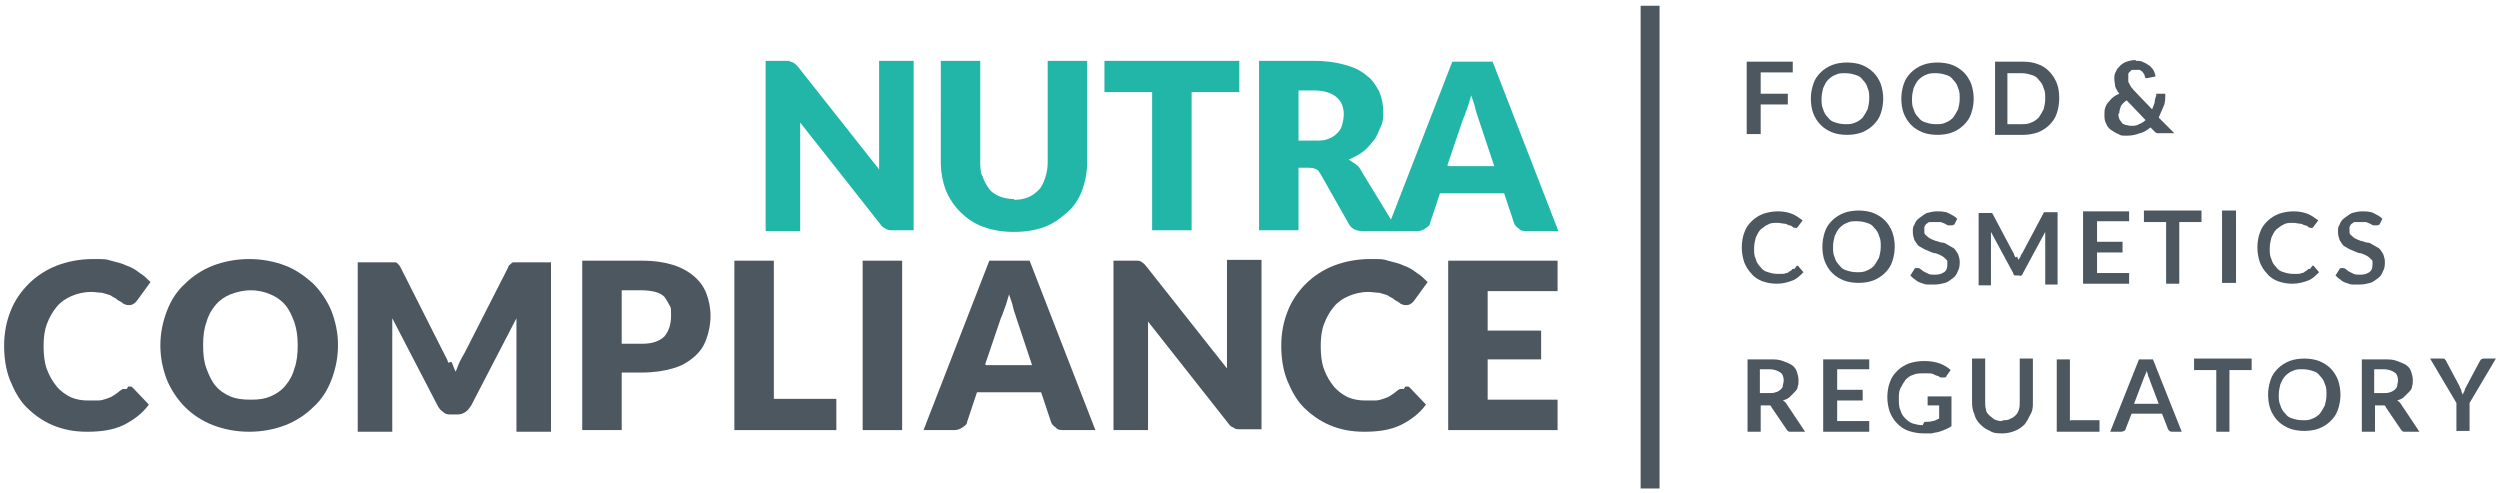
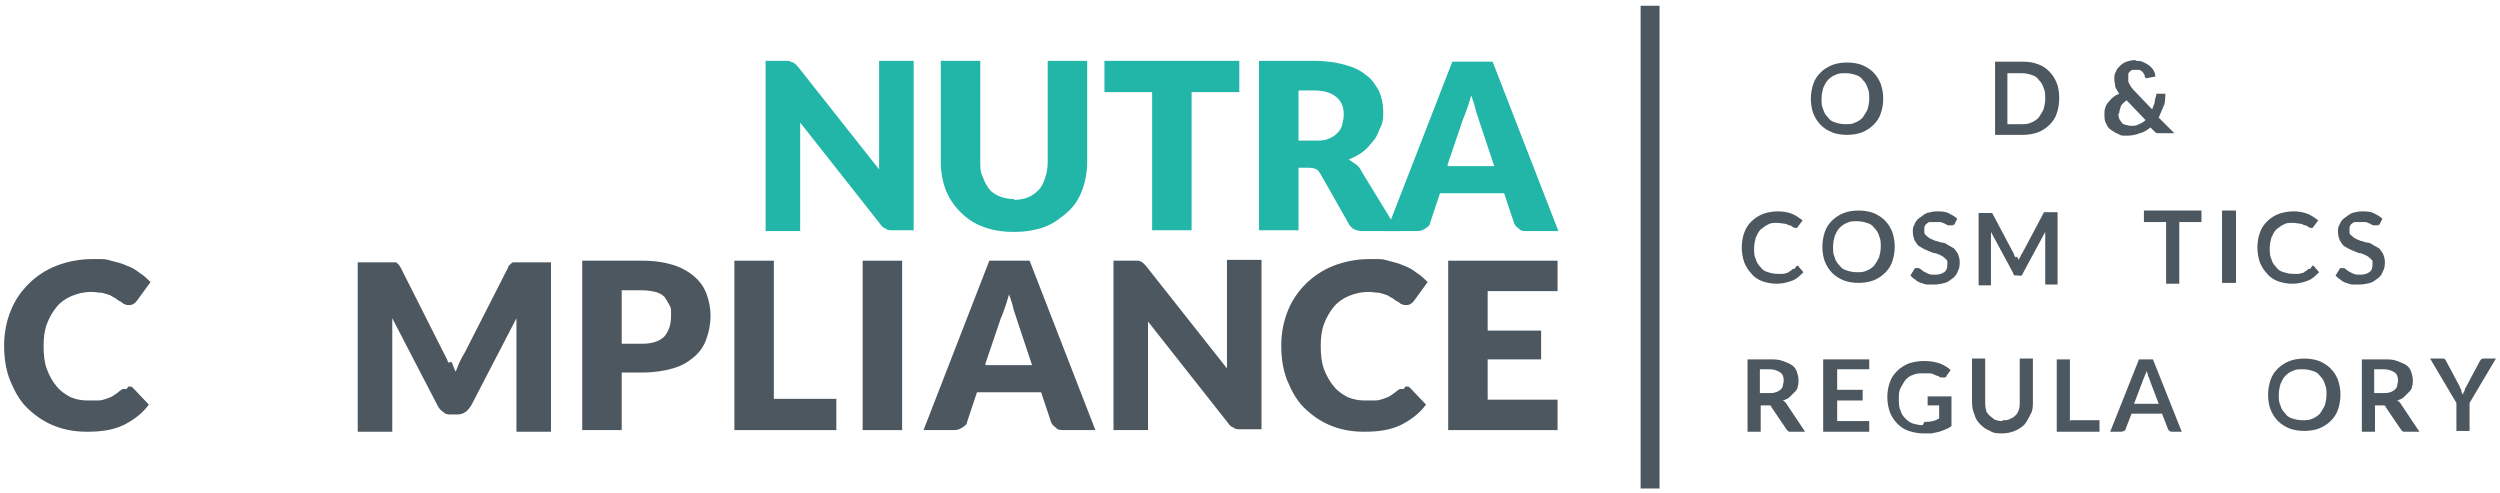
<svg xmlns="http://www.w3.org/2000/svg" id="Layer_1" version="1.1" viewBox="0 0 304 60">
  <defs>
    <style>
      .st0 {
        fill: #4c5760;
      }

      .st1 {
        fill: #21b6a8;
      }
    </style>
  </defs>
  <g>
    <path class="st1" d="M96,7.5c.1,0,.3,0,.4.1.1,0,.2.1.3.2.1,0,.2.2.4.4l9.8,12.4c0-.4,0-.8,0-1.2,0-.4,0-.7,0-1.1V7.4h4.2v20.6h-2.5c-.4,0-.7,0-.9-.2-.3-.1-.5-.3-.7-.6l-9.7-12.3c0,.4,0,.7,0,1.1s0,.7,0,1v11.1h-4.2V7.4h2.5c.2,0,.4,0,.5,0Z" />
    <path class="st1" d="M123.3,24.3c.6,0,1.2-.1,1.7-.3s.9-.5,1.3-.9.6-.9.8-1.5.3-1.2.3-1.9V7.4h4.8v12.2c0,1.3-.2,2.4-.6,3.5-.4,1.1-1,2-1.8,2.7s-1.7,1.4-2.8,1.8c-1.1.4-2.3.6-3.7.6s-2.6-.2-3.7-.6-2-1-2.8-1.8c-.8-.8-1.4-1.7-1.8-2.7-.4-1.1-.6-2.2-.6-3.5V7.4h4.8v12.2c0,.7,0,1.4.3,1.9.2.6.5,1.1.8,1.5s.8.7,1.3.9,1.1.3,1.7.3Z" />
    <path class="st1" d="M150.7,7.4v3.8h-5.8v16.8h-4.8V11.2h-5.8v-3.8h16.4Z" />
    <path class="st1" d="M157.9,20.4v7.6h-4.8V7.4h6.7c1.5,0,2.8.2,3.8.5,1.1.3,1.9.7,2.6,1.3.7.5,1.1,1.2,1.5,1.9.3.7.5,1.6.5,2.4s0,1.3-.3,1.9-.4,1.1-.8,1.6c-.4.5-.8,1-1.3,1.4-.5.4-1.1.7-1.8,1,.3.2.6.4.9.6.3.2.5.5.7.9l4.4,7.2h-4.3c-.8,0-1.4-.3-1.7-.9l-3.4-6c-.2-.3-.3-.5-.5-.6s-.5-.2-.9-.2h-1.2ZM157.9,17.1h1.9c.7,0,1.2,0,1.7-.2.5-.2.8-.4,1.1-.7s.5-.6.6-1c.1-.4.2-.8.2-1.3,0-.9-.3-1.6-.9-2.1-.6-.5-1.5-.8-2.7-.8h-1.9v6.1Z" />
    <path class="st1" d="M189.4,28.1h-3.7c-.4,0-.8,0-1-.3-.3-.2-.5-.4-.6-.7l-1.2-3.6h-7.8l-1.2,3.6c0,.3-.3.5-.6.7s-.6.3-1,.3h-3.7l8-20.6h4.9l8,20.6ZM176.1,20.2h5.6l-1.9-5.7c-.1-.4-.3-.8-.4-1.3s-.3-1-.5-1.6c-.2.6-.3,1.1-.5,1.6s-.3.9-.5,1.3l-1.9,5.6Z" />
  </g>
  <rect class="st0" x="199.5" y=".7" width="2.3" height="58.7" />
  <g>
    <path class="st0" d="M15.6,47c.1,0,.2,0,.3,0,.1,0,.2.1.3.2l1.9,2c-.8,1.1-1.9,1.9-3.1,2.5-1.3.6-2.7.8-4.4.8s-3-.3-4.2-.8c-1.2-.5-2.3-1.3-3.2-2.2-.9-.9-1.5-2.1-2-3.3-.5-1.3-.7-2.7-.7-4.2s.3-3,.8-4.2c.5-1.3,1.3-2.4,2.2-3.3s2.1-1.7,3.4-2.2c1.3-.5,2.8-.8,4.4-.8s1.5,0,2.2.2,1.3.3,1.9.6c.6.2,1.1.5,1.6.9.5.3.9.7,1.3,1.1l-1.6,2.2c-.1.1-.2.3-.4.4-.1.1-.3.2-.6.2s-.3,0-.5-.1c-.2,0-.3-.2-.5-.3-.2-.1-.4-.2-.6-.4-.2-.1-.4-.2-.7-.4-.3-.1-.6-.2-1-.3-.4,0-.8-.1-1.3-.1-.9,0-1.7.2-2.4.5-.7.3-1.3.7-1.8,1.3-.5.6-.9,1.3-1.2,2.1-.3.8-.4,1.7-.4,2.7s.1,2,.4,2.8.7,1.5,1.2,2.1,1.1,1,1.7,1.3c.7.3,1.4.4,2.1.4s.8,0,1.2,0c.4,0,.7-.1,1-.2.3-.1.6-.2.9-.4.3-.2.6-.4.8-.6.1,0,.2-.2.4-.2s.3,0,.4,0Z" />
-     <path class="st0" d="M41.1,42c0,1.5-.3,2.9-.8,4.2-.5,1.3-1.2,2.4-2.2,3.3-.9.9-2.1,1.7-3.4,2.2-1.3.5-2.8.8-4.4.8s-3.1-.3-4.4-.8c-1.3-.5-2.5-1.3-3.4-2.2-.9-.9-1.7-2.1-2.2-3.3-.5-1.3-.8-2.7-.8-4.2s.3-2.9.8-4.2c.5-1.3,1.2-2.4,2.2-3.3.9-.9,2.1-1.7,3.4-2.2,1.3-.5,2.8-.8,4.4-.8s3.1.3,4.4.8c1.3.5,2.4,1.3,3.4,2.2.9.9,1.7,2.1,2.2,3.3.5,1.3.8,2.7.8,4.1ZM36.2,42c0-1-.1-1.9-.4-2.8-.3-.8-.6-1.5-1.1-2.1-.5-.6-1.1-1-1.8-1.3-.7-.3-1.5-.5-2.4-.5s-1.7.2-2.5.5c-.7.3-1.3.7-1.8,1.3-.5.6-.9,1.3-1.1,2.1-.3.8-.4,1.7-.4,2.8s.1,2,.4,2.8c.3.8.6,1.5,1.1,2.1.5.6,1.1,1,1.8,1.3s1.5.4,2.5.4,1.7-.1,2.4-.4,1.3-.7,1.8-1.3c.5-.6.9-1.3,1.1-2.1.3-.8.4-1.7.4-2.8Z" />
    <path class="st0" d="M54.9,44c.2.4.3.8.5,1.2.2-.4.3-.8.5-1.2s.4-.8.6-1.1l5.3-10.4c0-.2.2-.3.3-.4s.2-.2.3-.2.3,0,.4,0h4.2v20.6h-4.2v-11.9c0-.6,0-1.2,0-1.9l-5.5,10.6c-.2.3-.4.6-.7.8-.3.2-.6.3-1,.3h-.7c-.4,0-.7,0-1-.3-.3-.2-.5-.4-.7-.8l-5.5-10.6c0,.3,0,.7,0,1s0,.6,0,.9v11.9h-4.2v-20.6h4.2c.2,0,.3,0,.4,0s.2.1.3.2.2.2.3.4l5.3,10.5c.2.4.4.7.5,1.1Z" />
    <path class="st0" d="M75.6,45.4v6.9h-4.8v-20.6h7.3c1.5,0,2.7.2,3.7.5s1.9.8,2.6,1.4c.7.6,1.2,1.3,1.5,2.1.3.8.5,1.7.5,2.7s-.2,2-.5,2.8c-.3.9-.8,1.6-1.5,2.2-.7.6-1.5,1.1-2.6,1.4-1,.3-2.3.5-3.7.5h-2.5ZM75.6,41.8h2.5c1.2,0,2.1-.3,2.7-.9.5-.6.8-1.4.8-2.5s0-.9-.2-1.3-.4-.7-.6-1c-.3-.3-.7-.5-1.1-.6s-1-.2-1.6-.2h-2.5v6.5Z" />
    <path class="st0" d="M94.1,48.5h7.6v3.8h-12.4v-20.6h4.8v16.8Z" />
    <path class="st0" d="M109.7,52.3h-4.8v-20.6h4.8v20.6Z" />
    <path class="st0" d="M133.1,52.3h-3.7c-.4,0-.8,0-1-.3-.3-.2-.5-.4-.6-.7l-1.2-3.6h-7.8l-1.2,3.6c0,.3-.3.5-.6.7s-.6.3-1,.3h-3.7l8-20.6h4.9l8,20.6ZM119.9,44.4h5.6l-1.9-5.7c-.1-.4-.3-.8-.4-1.3s-.3-1-.5-1.6c-.2.6-.3,1.1-.5,1.6s-.3.9-.5,1.3l-1.9,5.6Z" />
    <path class="st0" d="M138.3,31.7c.1,0,.3,0,.4.1.1,0,.2.1.3.2.1,0,.2.2.4.4l9.8,12.4c0-.4,0-.8,0-1.2,0-.4,0-.7,0-1.1v-10.9h4.2v20.6h-2.5c-.4,0-.7,0-.9-.2-.3-.1-.5-.3-.7-.6l-9.7-12.3c0,.4,0,.7,0,1.1s0,.7,0,1v11.1h-4.2v-20.6h2.5c.2,0,.4,0,.5,0Z" />
    <path class="st0" d="M170.9,47c.1,0,.2,0,.3,0,.1,0,.2.1.3.2l1.9,2c-.8,1.1-1.9,1.9-3.1,2.5-1.3.6-2.7.8-4.4.8s-3-.3-4.2-.8c-1.2-.5-2.3-1.3-3.2-2.2-.9-.9-1.5-2.1-2-3.3-.5-1.3-.7-2.7-.7-4.2s.3-3,.8-4.2c.5-1.3,1.3-2.4,2.2-3.3s2.1-1.7,3.4-2.2c1.3-.5,2.8-.8,4.4-.8s1.5,0,2.2.2,1.3.3,1.9.6c.6.2,1.1.5,1.6.9.5.3.9.7,1.3,1.1l-1.6,2.2c-.1.1-.2.3-.4.4-.1.1-.3.2-.6.2s-.3,0-.5-.1c-.2,0-.3-.2-.5-.3-.2-.1-.4-.2-.6-.4-.2-.1-.4-.2-.7-.4-.3-.1-.6-.2-1-.3-.4,0-.8-.1-1.3-.1-.9,0-1.7.2-2.4.5-.7.3-1.3.7-1.8,1.3-.5.6-.9,1.3-1.2,2.1-.3.8-.4,1.7-.4,2.7s.1,2,.4,2.8.7,1.5,1.2,2.1,1.1,1,1.7,1.3c.7.3,1.4.4,2.1.4s.8,0,1.2,0c.4,0,.7-.1,1-.2.3-.1.6-.2.9-.4.3-.2.6-.4.8-.6.1,0,.2-.2.4-.2s.3,0,.4,0Z" />
    <path class="st0" d="M189.4,31.7v3.7h-8.5v4.8h6.5v3.5h-6.5v4.9h8.5v3.7h-13.3v-20.6h13.3Z" />
  </g>
  <g>
-     <path class="st0" d="M218,7.5v1.3h-3.9v2.6h3.3v1.3h-3.3v3.6h-1.7V7.5h5.6Z" />
    <path class="st0" d="M229,12c0,.6-.1,1.2-.3,1.8s-.5,1-.9,1.4c-.4.4-.9.7-1.4.9s-1.2.3-1.8.3-1.3-.1-1.8-.3-1-.5-1.4-.9c-.4-.4-.7-.9-.9-1.4s-.3-1.2-.3-1.8.1-1.2.3-1.8c.2-.6.5-1,.9-1.4s.9-.7,1.4-.9,1.2-.3,1.8-.3,1.3.1,1.8.3,1,.5,1.4.9c.4.4.7.9.9,1.4.2.6.3,1.2.3,1.8ZM227.3,12c0-.5,0-.9-.2-1.3-.1-.4-.3-.7-.6-1-.2-.3-.5-.5-.9-.6-.3-.1-.7-.2-1.2-.2s-.8,0-1.2.2c-.3.1-.6.3-.9.6s-.4.6-.6,1c-.1.4-.2.8-.2,1.3s0,.9.2,1.3c.1.4.3.7.6,1,.2.3.5.5.9.6.3.1.7.2,1.2.2s.8,0,1.2-.2c.3-.1.6-.3.9-.6.2-.3.4-.6.6-1,.1-.4.2-.8.2-1.3Z" />
-     <path class="st0" d="M240,12c0,.6-.1,1.2-.3,1.8s-.5,1-.9,1.4c-.4.4-.9.7-1.4.9s-1.2.3-1.8.3-1.3-.1-1.8-.3-1-.5-1.4-.9c-.4-.4-.7-.9-.9-1.4s-.3-1.2-.3-1.8.1-1.2.3-1.8c.2-.6.5-1,.9-1.4s.9-.7,1.4-.9,1.2-.3,1.8-.3,1.3.1,1.8.3,1,.5,1.4.9c.4.4.7.9.9,1.4.2.6.3,1.2.3,1.8ZM238.3,12c0-.5,0-.9-.2-1.3-.1-.4-.3-.7-.6-1-.2-.3-.5-.5-.9-.6-.3-.1-.7-.2-1.2-.2s-.8,0-1.2.2c-.3.1-.6.3-.9.6s-.4.6-.6,1c-.1.4-.2.8-.2,1.3s0,.9.2,1.3c.1.4.3.7.6,1,.2.3.5.5.9.6.3.1.7.2,1.2.2s.8,0,1.2-.2c.3-.1.6-.3.9-.6.2-.3.4-.6.6-1,.1-.4.2-.8.2-1.3Z" />
    <path class="st0" d="M250.4,12c0,.6-.1,1.2-.3,1.8s-.5,1-.9,1.4c-.4.4-.9.7-1.4.9-.6.2-1.2.3-1.8.3h-3.4V7.5h3.4c.7,0,1.3.1,1.8.3.6.2,1,.5,1.4.9.4.4.7.9.9,1.4s.3,1.1.3,1.8ZM248.7,12c0-.5,0-.9-.2-1.3-.1-.4-.3-.7-.6-1-.2-.3-.5-.5-.9-.6-.3-.1-.7-.2-1.2-.2h-1.7v6.2h1.7c.4,0,.8,0,1.2-.2.3-.1.6-.3.9-.6.2-.3.4-.6.6-1,.1-.4.2-.8.2-1.3Z" />
    <path class="st0" d="M259.7,7.4c.4,0,.7,0,1,.2.3.1.5.3.7.4.2.2.4.4.5.6.1.2.2.5.2.7l-1,.2s0,0,0,0h0c0,0-.1,0-.2,0,0,0,0,0-.1-.2,0-.1,0-.2-.1-.3,0,0-.1-.2-.2-.3,0,0-.2-.1-.3-.2-.1,0-.2,0-.4,0s-.3,0-.5,0c-.1,0-.2.1-.3.2s-.2.2-.2.3c0,.1,0,.3,0,.4s0,.2,0,.4,0,.2.1.3c0,.1.1.2.2.4,0,.1.2.2.3.4l2.3,2.4c.1-.3.2-.5.3-.8,0-.3.1-.6.2-.9,0,0,0-.2,0-.2,0,0,.1,0,.2,0h.9c0,.5,0,1.1-.2,1.5-.2.5-.4.9-.6,1.4l1.9,1.9h-1.5c0,0-.1,0-.2,0,0,0-.1,0-.2,0,0,0-.1,0-.2,0,0,0,0,0-.2-.1l-.6-.6c-.4.3-.8.6-1.3.7-.5.2-1,.3-1.6.3s-.7,0-1-.2c-.3-.1-.6-.3-.9-.5-.3-.2-.5-.5-.6-.8-.2-.3-.2-.7-.2-1.1s0-.5.1-.8.2-.5.4-.7c.2-.2.3-.4.6-.6.2-.2.5-.3.7-.4-.2-.3-.4-.6-.5-.9,0-.3-.1-.6-.1-.9s0-.6.2-.9c.1-.3.3-.5.5-.7.2-.2.5-.4.8-.5s.7-.2,1.1-.2ZM257.6,13.8c0,.2,0,.4.1.6,0,.2.2.3.3.5s.3.2.5.3c.2,0,.4.1.6.1.4,0,.7,0,1-.2.3-.1.6-.3.8-.5l-2.3-2.4c-.3.2-.6.5-.7.7-.1.3-.2.6-.2.9Z" />
    <path class="st0" d="M218.5,32.3c0,0,.2,0,.2.1l.6.7c-.4.4-.8.8-1.3,1-.5.2-1.2.4-1.9.4s-1.2-.1-1.8-.3c-.5-.2-1-.5-1.3-.9-.4-.4-.7-.9-.9-1.4-.2-.6-.3-1.2-.3-1.8s.1-1.3.3-1.8c.2-.6.5-1,.9-1.4s.9-.7,1.4-.9c.6-.2,1.2-.3,1.8-.3s1.2.1,1.7.3.9.5,1.3.8l-.6.8s0,0-.1.1-.1,0-.2,0-.2,0-.3-.1c0,0-.2-.2-.4-.2-.2,0-.3-.2-.6-.2-.2,0-.5-.1-.9-.1s-.8,0-1.1.2c-.3.1-.6.4-.9.6-.3.3-.4.6-.6,1-.1.4-.2.8-.2,1.3s0,.9.2,1.3c.1.4.3.7.6,1,.2.3.5.5.9.6.3.1.7.2,1.1.2s.4,0,.6,0c.2,0,.3,0,.5-.1.2,0,.3-.1.4-.2.1,0,.3-.2.4-.3,0,0,0,0,.1,0,0,0,0,0,.1,0Z" />
    <path class="st0" d="M230.4,30c0,.6-.1,1.2-.3,1.8s-.5,1-.9,1.4c-.4.4-.9.7-1.4.9s-1.2.3-1.8.3-1.3-.1-1.8-.3-1-.5-1.4-.9c-.4-.4-.7-.9-.9-1.4s-.3-1.2-.3-1.8.1-1.2.3-1.8c.2-.6.5-1,.9-1.4s.9-.7,1.4-.9,1.2-.3,1.8-.3,1.3.1,1.8.3,1,.5,1.4.9c.4.4.7.9.9,1.4.2.6.3,1.2.3,1.8ZM228.7,30c0-.5,0-.9-.2-1.3-.1-.4-.3-.7-.6-1-.2-.3-.5-.5-.9-.6-.3-.1-.7-.2-1.2-.2s-.8,0-1.2.2c-.3.1-.6.3-.9.6s-.4.6-.6,1c-.1.4-.2.8-.2,1.3s0,.9.2,1.3c.1.4.3.7.6,1,.2.3.5.5.9.6.3.1.7.2,1.2.2s.8,0,1.2-.2c.3-.1.6-.3.9-.6.2-.3.4-.6.6-1,.1-.4.2-.8.2-1.3Z" />
    <path class="st0" d="M237.6,27.2c0,0,0,.2-.2.2,0,0-.1,0-.2,0s-.2,0-.3,0c-.1,0-.2-.1-.4-.2s-.3-.1-.5-.2c-.2,0-.4,0-.7,0s-.4,0-.6,0c-.2,0-.3.1-.4.2-.1,0-.2.2-.3.4,0,.1,0,.3,0,.5s0,.4.2.5c.1.1.3.3.5.4s.4.2.7.3c.2,0,.5.2.8.2.3,0,.5.2.7.3.2.1.5.3.7.4.2.2.3.4.5.7.1.3.2.6.2.9s0,.8-.2,1.1c-.1.3-.3.7-.6.9s-.6.5-1,.6c-.4.1-.8.2-1.3.2s-.6,0-.8,0c-.3,0-.5-.1-.8-.2-.3-.1-.5-.2-.7-.4-.2-.1-.4-.3-.6-.5l.5-.8c0,0,0-.1.2-.1,0,0,.1,0,.2,0s.2,0,.3.1.3.2.4.3c.2.1.4.2.6.3s.5.1.8.1c.5,0,.8-.1,1.1-.3.3-.2.4-.5.4-1s0-.4-.2-.6c-.1-.1-.3-.3-.5-.4-.2-.1-.4-.2-.7-.3-.2,0-.5-.1-.7-.2s-.5-.2-.7-.3c-.2-.1-.5-.3-.7-.4-.2-.2-.3-.4-.5-.7-.1-.3-.2-.6-.2-1s0-.6.2-.9c.1-.3.3-.6.6-.8s.5-.4.9-.6c.4-.1.8-.2,1.2-.2s1,0,1.4.2c.4.2.8.4,1.1.7l-.4.8Z" />
    <path class="st0" d="M245.3,31.2c0,.1.1.3.2.4,0-.1.1-.3.2-.4,0-.1.1-.3.2-.4l2.6-4.9c0,0,0-.1.1-.1,0,0,0,0,.1,0,0,0,0,0,.1,0,0,0,.1,0,.2,0h1.2v8.8h-1.5v-5.7c0-.1,0-.2,0-.3,0-.1,0-.3,0-.4l-2.7,5c0,.1-.1.2-.2.3s-.2,0-.3,0h-.2c-.1,0-.2,0-.3,0s-.2-.2-.2-.3l-2.7-5c0,.1,0,.3,0,.4,0,.1,0,.2,0,.4v5.7h-1.5v-8.8h1.2c0,0,.1,0,.2,0,0,0,.1,0,.1,0,0,0,0,0,.1,0s0,0,.1.1l2.6,4.9c0,.1.1.3.2.4Z" />
-     <path class="st0" d="M258.9,25.6v1.3h-3.9v2.5h3.1v1.3h-3.1v2.5h3.9v1.3h-5.6v-8.8h5.6Z" />
    <path class="st0" d="M267.7,25.6v1.4h-2.7v7.5h-1.6v-7.5h-2.7v-1.4h7Z" />
    <path class="st0" d="M271.9,34.4h-1.7v-8.8h1.7v8.8Z" />
    <path class="st0" d="M281.2,32.3c0,0,.2,0,.2.1l.6.7c-.4.4-.8.8-1.3,1-.5.2-1.2.4-1.9.4s-1.2-.1-1.8-.3c-.5-.2-1-.5-1.3-.9-.4-.4-.7-.9-.9-1.4-.2-.6-.3-1.2-.3-1.8s.1-1.3.3-1.8c.2-.6.5-1,.9-1.4s.9-.7,1.4-.9c.6-.2,1.2-.3,1.8-.3s1.2.1,1.7.3.9.5,1.3.8l-.6.8s0,0-.1.1-.1,0-.2,0-.2,0-.3-.1c0,0-.2-.2-.4-.2-.2,0-.3-.2-.6-.2-.2,0-.5-.1-.9-.1s-.8,0-1.1.2c-.3.1-.6.4-.9.6-.3.3-.4.6-.6,1-.1.4-.2.8-.2,1.3s0,.9.2,1.3c.1.4.3.7.6,1,.2.3.5.5.9.6.3.1.7.2,1.1.2s.4,0,.6,0c.2,0,.3,0,.5-.1.2,0,.3-.1.4-.2.1,0,.3-.2.4-.3,0,0,0,0,.1,0,0,0,0,0,.1,0Z" />
    <path class="st0" d="M289.3,27.2c0,0,0,.2-.2.2,0,0-.1,0-.2,0s-.2,0-.3,0c-.1,0-.2-.1-.4-.2s-.3-.1-.5-.2c-.2,0-.4,0-.7,0s-.4,0-.6,0c-.2,0-.3.1-.4.2-.1,0-.2.2-.3.4,0,.1,0,.3,0,.5s0,.4.2.5c.1.1.3.3.5.4s.4.2.7.3c.2,0,.5.2.8.2.3,0,.5.2.7.3.2.1.5.3.7.4.2.2.3.4.5.7.1.3.2.6.2.9s0,.8-.2,1.1c-.1.3-.3.7-.6.9s-.6.5-1,.6c-.4.1-.8.2-1.3.2s-.6,0-.8,0c-.3,0-.5-.1-.8-.2-.3-.1-.5-.2-.7-.4-.2-.1-.4-.3-.6-.5l.5-.8c0,0,0-.1.2-.1,0,0,.1,0,.2,0s.2,0,.3.1.3.2.4.3c.2.1.4.2.6.3s.5.1.8.1c.5,0,.8-.1,1.1-.3.3-.2.4-.5.4-1s0-.4-.2-.6c-.1-.1-.3-.3-.5-.4-.2-.1-.4-.2-.7-.3-.2,0-.5-.1-.7-.2s-.5-.2-.7-.3c-.2-.1-.5-.3-.7-.4-.2-.2-.3-.4-.5-.7-.1-.3-.2-.6-.2-1s0-.6.2-.9c.1-.3.3-.6.6-.8s.5-.4.9-.6c.4-.1.8-.2,1.2-.2s1,0,1.4.2c.4.2.8.4,1.1.7l-.4.8Z" />
    <path class="st0" d="M214.1,49v3.5h-1.6v-8.8h2.7c.6,0,1.1,0,1.6.2s.8.3,1.1.5c.3.2.5.5.6.8.1.3.2.7.2,1s0,.6-.1.8c0,.3-.2.5-.4.7-.2.2-.4.4-.6.6-.2.2-.5.3-.8.4.2.1.4.3.5.5l2.2,3.3h-1.5c-.1,0-.3,0-.4,0-.1,0-.2-.1-.3-.2l-1.9-2.8c0-.1-.1-.2-.2-.2,0,0-.2,0-.4,0h-.7ZM214.1,47.8h1c.3,0,.6,0,.8-.1.2,0,.4-.2.6-.3.1-.1.3-.3.3-.5,0-.2.1-.4.1-.6,0-.4-.1-.8-.4-1-.3-.2-.7-.4-1.4-.4h-1.1v2.9Z" />
    <path class="st0" d="M227.3,43.6v1.3h-3.9v2.5h3.1v1.3h-3.1v2.5h3.9v1.3h-5.6v-8.8h5.6Z" />
    <path class="st0" d="M234,51.3c.4,0,.7,0,1-.1.3,0,.5-.2.8-.3v-1.6h-1.1c-.1,0-.2,0-.3,0,0,0,0-.1,0-.2v-.9h2.9v3.6c-.2.2-.5.3-.7.4s-.5.2-.8.3-.6.1-.9.2c-.3,0-.7,0-1,0-.6,0-1.2-.1-1.8-.3s-1-.5-1.4-.9c-.4-.4-.7-.9-.9-1.4-.2-.6-.3-1.2-.3-1.8s.1-1.3.3-1.8c.2-.6.5-1,.9-1.4.4-.4.9-.7,1.4-.9.6-.2,1.2-.3,1.9-.3s1.3.1,1.9.3c.5.2,1,.5,1.3.8l-.5.7c0,.2-.2.2-.4.2s-.2,0-.3,0c-.1,0-.3-.2-.4-.2-.1,0-.3-.1-.5-.2s-.4-.1-.6-.1c-.2,0-.4,0-.7,0-.4,0-.8,0-1.2.2-.4.1-.7.4-.9.6-.2.3-.4.6-.6,1s-.2.8-.2,1.3,0,1,.2,1.4c.1.4.3.7.6,1,.3.3.6.5.9.6.4.1.7.2,1.2.2Z" />
    <path class="st0" d="M243.6,51.1c.3,0,.6,0,.9-.2.3-.1.5-.3.6-.4.2-.2.3-.4.4-.7s.1-.6.1-.9v-5.3h1.6v5.3c0,.5,0,1-.3,1.5-.2.4-.4.8-.7,1.2-.3.3-.7.6-1.2.8-.5.2-1,.3-1.5.3s-1.1,0-1.5-.3c-.5-.2-.8-.4-1.2-.8-.3-.3-.6-.7-.7-1.2-.2-.4-.3-.9-.3-1.5v-5.3h1.6v5.3c0,.3,0,.6.1.9,0,.3.2.5.4.7.2.2.4.3.6.5.3.1.5.2.9.2Z" />
    <path class="st0" d="M251.8,51.1h3.5v1.4h-5.2v-8.8h1.6v7.5Z" />
    <path class="st0" d="M265.5,52.5h-1.3c-.1,0-.3,0-.4-.1,0,0-.2-.2-.2-.3l-.7-1.8h-3.7l-.7,1.8c0,0,0,.2-.2.3,0,0-.2.1-.4.1h-1.3l3.5-8.8h1.7l3.5,8.8ZM259.7,49.1h2.8l-1.1-2.9c0-.1-.1-.3-.2-.5,0-.2-.1-.4-.2-.6,0,.2-.1.4-.2.6s-.1.3-.2.5l-1.1,2.9Z" />
-     <path class="st0" d="M273.8,43.6v1.4h-2.7v7.5h-1.6v-7.5h-2.7v-1.4h7Z" />
    <path class="st0" d="M284.6,48c0,.6-.1,1.2-.3,1.8s-.5,1-.9,1.4c-.4.4-.9.7-1.4.9s-1.2.3-1.8.3-1.3-.1-1.8-.3-1-.5-1.4-.9c-.4-.4-.7-.9-.9-1.4s-.3-1.2-.3-1.8.1-1.2.3-1.8c.2-.6.5-1,.9-1.4s.9-.7,1.4-.9,1.2-.3,1.8-.3,1.3.1,1.8.3,1,.5,1.4.9c.4.4.7.9.9,1.4.2.6.3,1.2.3,1.8ZM282.9,48c0-.5,0-.9-.2-1.3-.1-.4-.3-.7-.6-1-.2-.3-.5-.5-.9-.6-.3-.1-.7-.2-1.2-.2s-.8,0-1.2.2c-.3.1-.6.3-.9.6s-.4.6-.6,1c-.1.4-.2.8-.2,1.3s0,.9.2,1.3c.1.4.3.7.6,1,.2.3.5.5.9.6.3.1.7.2,1.2.2s.8,0,1.2-.2c.3-.1.6-.3.9-.6.2-.3.4-.6.6-1,.1-.4.2-.8.2-1.3Z" />
    <path class="st0" d="M288.8,49v3.5h-1.6v-8.8h2.7c.6,0,1.1,0,1.6.2s.8.3,1.1.5c.3.2.5.5.6.8.1.3.2.7.2,1s0,.6-.1.8c0,.3-.2.5-.4.7-.2.2-.4.4-.6.6-.2.2-.5.3-.8.4.2.1.4.3.5.5l2.2,3.3h-1.5c-.1,0-.3,0-.4,0-.1,0-.2-.1-.3-.2l-1.9-2.8c0-.1-.1-.2-.2-.2,0,0-.2,0-.4,0h-.7ZM288.8,47.8h1c.3,0,.6,0,.8-.1.2,0,.4-.2.6-.3.1-.1.3-.3.3-.5,0-.2.1-.4.1-.6,0-.4-.1-.8-.4-1-.3-.2-.7-.4-1.4-.4h-1.1v2.9Z" />
    <path class="st0" d="M300.3,49v3.4h-1.6v-3.4l-3.2-5.4h1.5c.1,0,.3,0,.3.1,0,0,.2.2.2.3l1.6,3c0,.2.2.3.2.5,0,.2.1.3.2.5,0-.2.1-.3.2-.5,0-.2.1-.3.2-.5l1.6-3c0,0,.1-.2.2-.3,0,0,.2-.1.3-.1h1.5l-3.2,5.4Z" />
  </g>
</svg>